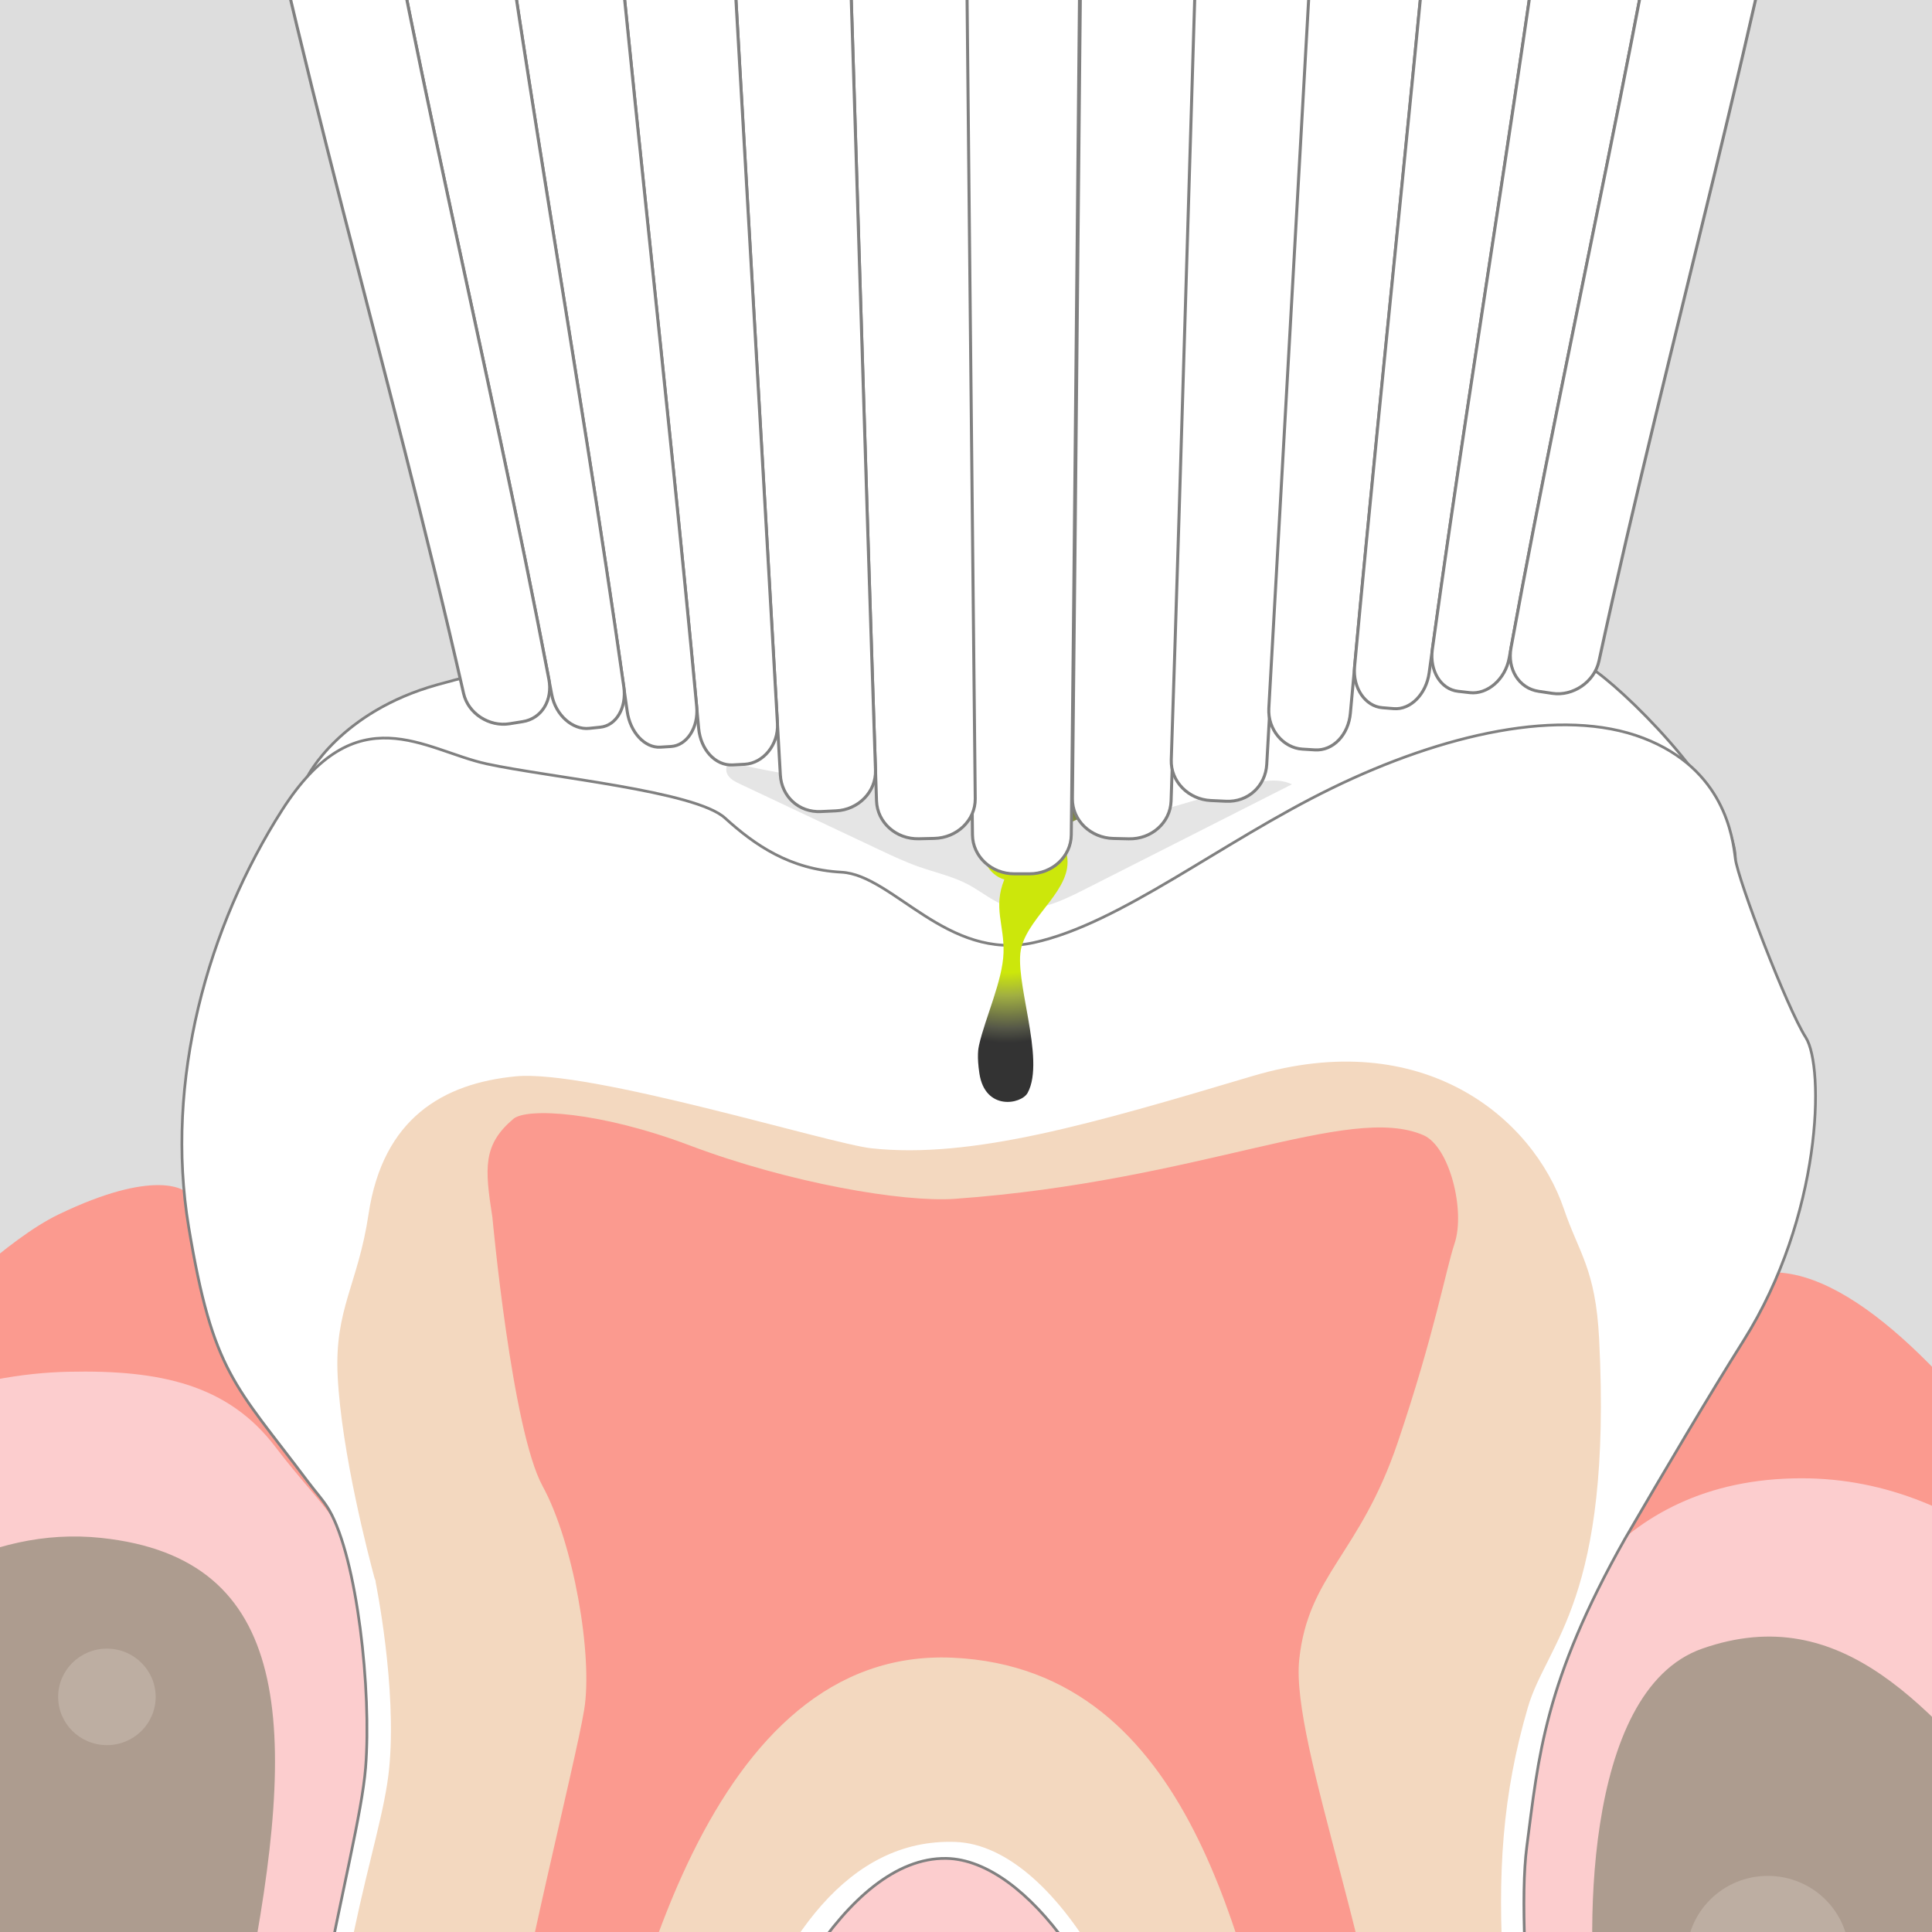
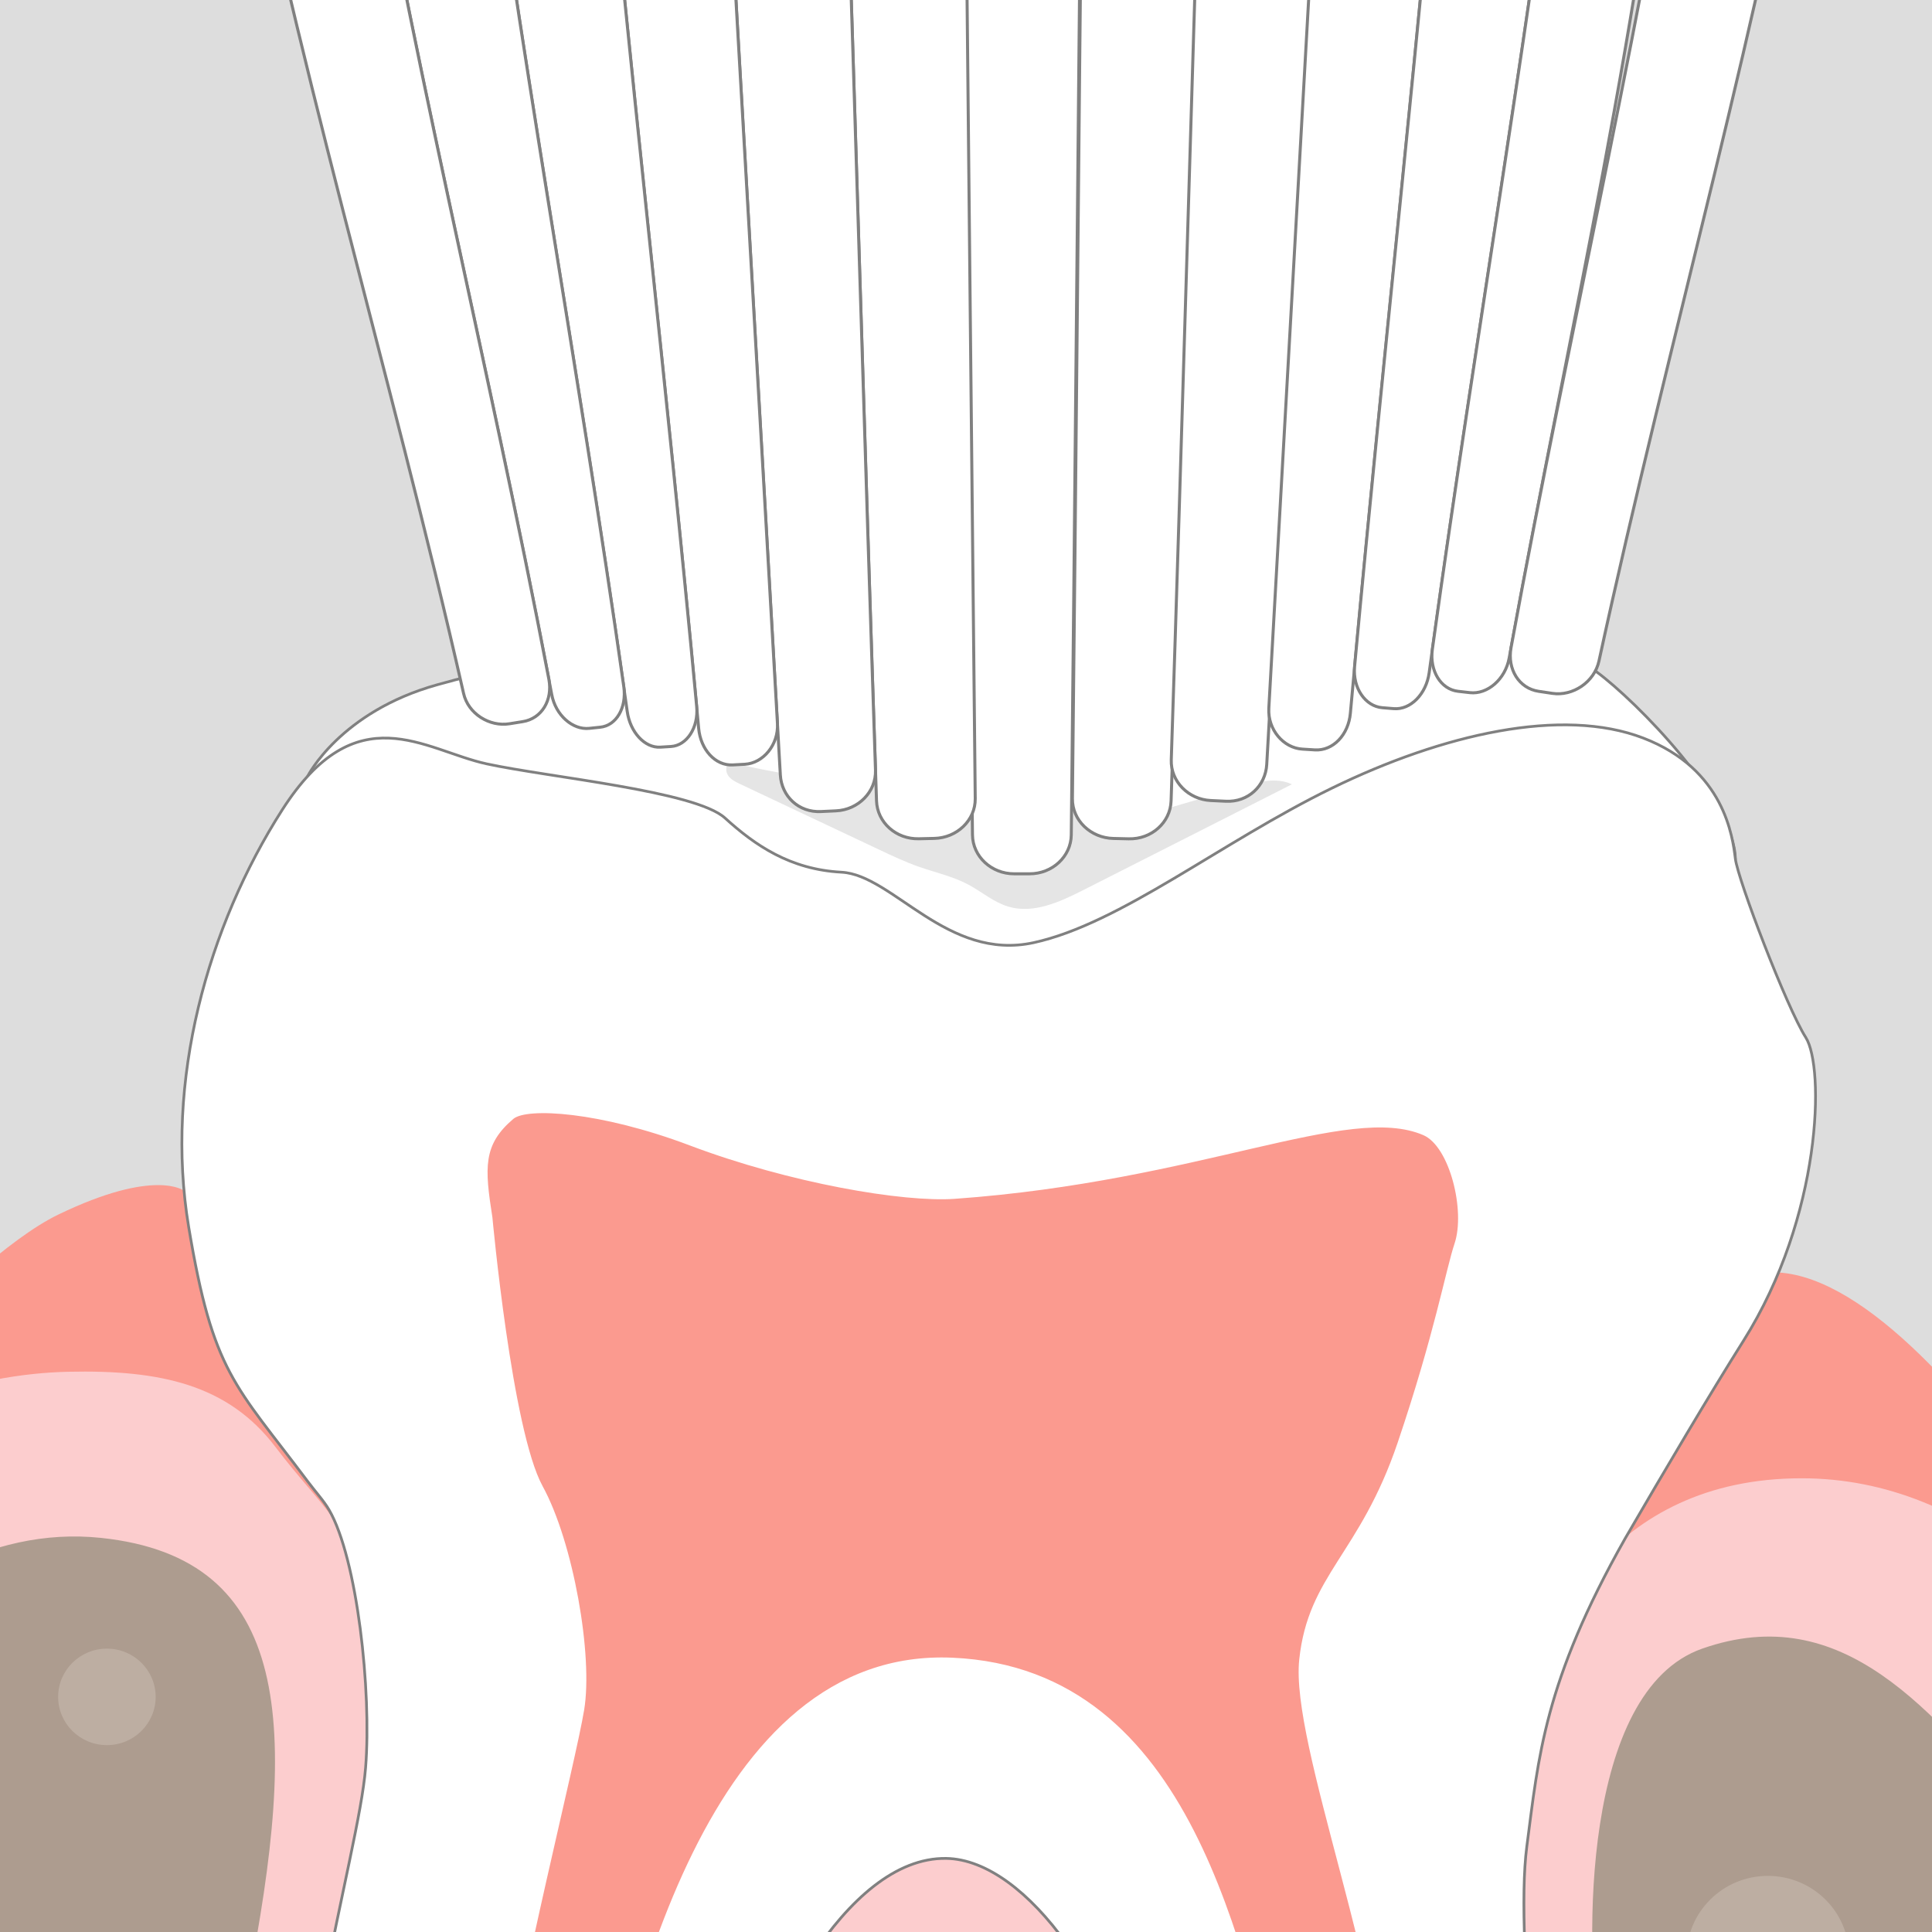
<svg xmlns="http://www.w3.org/2000/svg" version="1.1" x="0px" y="0px" viewBox="0 0 708.66 708.66" style="enable-background:new 0 0 708.66 708.66;" xml:space="preserve">
  <style type="text/css">
	.st0{fill:#DDDDDD;}
	.st1{fill:#FB9A8F;}
	.st2{fill:#CCE70B;}
	.st3{fill:#CCE70B;stroke:#808080;stroke-miterlimit:10;}
	.st4{fill:#AD9C8F;}
	.st5{fill:#FCCDCE;}
	.st6{fill:#FFFFFF;stroke:#808080;stroke-miterlimit:10;}
	.st7{fill:#F3D8BF;}
	.st8{fill:#BDAEA2;}
	.st9{fill:#E5E5E5;}
	.st10{fill:#F7F1EA;}
	.st11{fill:#F1E7DC;}
	.st12{fill:url(#SVGID_1_);}
	.st13{fill:url(#SVGID_00000148654534977868290030000006530089848258985632_);}
	.st14{fill:none;stroke:#CCCCCC;stroke-miterlimit:10;}
	.st15{fill:none;stroke:#CCCCCC;stroke-miterlimit:10;stroke-dasharray:3.944,2.958;}
	.st16{fill:none;stroke:#CCCCCC;stroke-miterlimit:10;stroke-dasharray:3.944,2.958;}
	.st17{fill:none;stroke:#CCCCCC;stroke-miterlimit:10;stroke-dasharray:3.464,2.598;}
	.st18{fill:none;stroke:#CCCCCC;stroke-miterlimit:10;stroke-dasharray:4.168,3.126;}
	.st19{fill:#FFFFFF;stroke:#808080;stroke-width:1.108;stroke-miterlimit:10;}
</style>
  <g id="Ebene_2">
    <rect y="0" class="st0" width="708.661" height="708.661" />
  </g>
  <g id="Ebene_1">
    <path class="st1" d="M-92.798,551.348c11.599-9.142,78.518-88.59,114.126-105.812   s46.188-8.762,46.188-8.762s513.473,25.491,584.87,29.977   c64.755,4.068,157.829,182.783,157.829,182.783s-309,148.095-448.811,8.283   S-92.798,551.348-92.798,551.348z" />
    <path class="st4" d="M-349.26,955.272c0,0,279.38-410.66,369.094-418.661   c64.681-5.769,74.127,18.513,115.61,36.904c41.483,18.391,403.522,76.138,431.436,43.137   c27.914-33.002,90.77-32.728,129.329-1.55c38.559,31.178,362.209,427.015,362.209,427.015   l-0.001,287.666H-349.758L-349.26,955.272z" />
    <path class="st5" d="M-349.758,864.064c0,0,50.394-53.66,107.767-125.62   c44.439-55.738,94.316-131.702,125.187-164.41c55.639-58.95,110.249-70.181,141.906-70.873   c33.62-0.735,58.563,4.649,75.999,27.677c17.436,23.028,27.83,27.462,36.773,62.817   c8.943,35.355-30.481,312.788-15.361,392.369s49.326,114.166,65.725,99.545   c16.4-14.62,25.04-424.766,159.057-424.766s81.641,413.685,116.439,413.685   s88.767-426.31,94.505-448.219c7.286-27.819,31.7-84.029,102.573-84.029   c125.479,0,188.921,194.766,279.741,314.784c51.913,68.603,117.37,107.711,117.37,107.711v90.228   c0,0-83.451-61.1-155.325-150.74c-76.53-95.447-143.903-218.483-159.274-236.303   c-34.937-40.504-67.254-81.301-118.942-63.202c-44.377,15.539-43.054,108.732-37.755,142.353   c5.299,33.621,14.572,156.158,11.26,201.861c-3.312,45.703-42.984,190.299-121.213,190.299   c-65.574,0-92.069-36.393-92.069-127.438c0-56.588,12.95-138.759,12.95-205.607   c0-50.042-32.159-91.73-49.354-91.73c-34.488,0-62.399,95.568-70.947,163.257   c-8.412,66.614,24.536,249.156-99.969,249.156c-45.319,0-83.884-56.408-92.864-115.076   c-12.63-82.517-9.799-201.139,6.302-282.891c18.947-96.203,16.71-157.41-53.699-164.802   c-82.018-8.611-150.716,92.548-217.416,188.111c-60.85,87.183-169.367,203.061-169.367,203.061V864.064z" />
    <path class="st6" d="M112.846,284.725c0,0,11.853-23.648,47.62-33.583s65.22-14.018,77.142-23.953   c11.923-9.935,64.427-13.594,80.279-0.677c15.852,12.916,32.287,8.942,38.204,12.916   s35.723,3.974,49.632,3.974c13.91,0,68.072-13.225,90.924-17.199s77.353,11.706,88.908,20.18   c14.903,10.929,50.659,47.615,50.969,68.574c0.31,20.959-230.192,48.125-230.192,48.125   s-135.122,13.569-183.806-7.296S112.846,284.725,112.846,284.725z" />
    <path class="st6" d="M596.074,564.376c14.682-25.249,31.068-52.957,43.431-72.568   c28.813-45.703,29.806-100.348,22.852-111.277c-6.955-10.929-24.839-57.626-25.832-65.574   c-0.994-7.948-3.974-32.787-33.781-44.243c-29.806-11.456-73.522-1.46-114.258,18.411   s-77.497,49.677-109.29,56.632c-31.793,6.955-51.664-24.839-70.542-25.832   c-18.877-0.994-31.793-9.935-42.722-19.871c-10.929-9.935-64.58-14.903-87.432-19.871   c-22.852-4.968-47.69-25.832-74.993,16.89c-27.307,42.722-43.239,99.355-34.297,153.006   s16.89,57.626,43.716,93.393c2.909,3.878,5.866,7.062,7.798,10.395   c10.273,17.727,15.633,66.315,13.377,94.518c-2.649,33.123-30.303,117.238-28.517,217.752   c1.595,89.752,6.856,159.176,14.804,177.121c7.948,17.945,19.178,54.112,59.446,55.451   c26.811,0.892,67.23-17.967,68.555-109.042c1.325-91.075,10.929-164.598,20.533-205.002   c9.604-40.404,41.034-103.614,78.159-102.998c29.942,0.497,63.256,49.677,72.529,98.361   c9.273,48.684-0.994,109.621-5.63,173.539c-4.637,63.918-9.273,141.746,40.735,155.987   c50.009,14.241,86.439-45.041,102.666-100.017c16.228-54.976,25.626-102.501,18.351-147.045   c-8.72-53.393-20.338-149.694-15.702-185.131C564.35,644.346,566.339,616.976,596.074,564.376z" />
    <g>
      <g>
-         <path class="st7" d="M560.425,626.27c7.032-24.049,30.994-39.292,26.143-135.094     c-1.304-25.781-7.386-31.409-12.916-47.69c-11.298-33.284-51.455-67.497-114.249-48.785     c-58.639,17.474-102.982,30.469-139.744,26.495c-15.384-1.663-103.401-29.021-130.51-26.393     c-26.546,2.573-48.707,15.319-53.97,50.572c-3.838,25.717-12.555,34.822-11.325,59.35     c1.421,28.285,11.496,66.61,13.541,74.165c0.563,1.245,0.369,1.345,0.369,1.345     s7.948,38.748,4.968,68.555s-22.242,68.585-27.819,183.806     c-4.628,95.611-7.948,256.335,65.574,259.315c73.522,2.981,60.977-129.452,64.581-192.748     c4.314-75.776,26.83-226.235,105.316-223.548c38.706,1.325,76.496,73.792,79.817,135.786     c4.974,92.824-44.38,291.439,35.434,291.439c79.491,0,110.831-170.162,103.329-229.509     C552.413,742.4,541.815,689.919,560.425,626.27z" />
-       </g>
+         </g>
    </g>
    <path class="st8" d="M678.256,717.572c0,16.293-13.345,29.5-29.806,29.5   c-16.461,0-29.806-13.207-29.806-29.5c0-16.291,13.345-29.498,29.806-29.498   C664.911,688.074,678.256,701.281,678.256,717.572z" />
    <ellipse class="st8" cx="39.212" cy="622.418" rx="17.884" ry="17.699" />
    <path class="st1" d="M180.614,446.543c0,0,7.158,78.052,18.42,98.585   c11.259,20.534,18.544,62.156,15.233,82.081c-3.311,19.923-23.181,97.418-31.13,148.421   s-10.339,78.16-10.339,78.16s-22.564,17.884-33.268,22.52c-10.708,4.636-24.446,8.763-24.446,8.763   l-0.113,9.15c0,0,13.192-2.014,29.088-6.652s25.832-9.274,25.832-9.274s-5.775,95.382-4.211,132.473   c0.84,19.973,4.047,50.884,5.645,65.495c1.369,12.522,3.486,20.682,7.154,20.376   c7.948-0.664,7.948-8.612,9.272-22.522c1.323-13.91-1.304-31.556-1.304-31.556   s5.961,13.246,11.923,21.194s15.237,11.923,9.276-0.662c-5.961-12.584-14.573-13.908-17.224-42.391   c-2.647-28.483,10.219-134.461,24.648-209.97c14.434-75.51,44.9-206.658,134.319-202.683   s105.98,110.613,121.876,163.603c15.897,52.99,3.974,78.82,3.311,117.238   c-0.66,38.418-1.987,117.902-4.634,126.512c-2.651,8.61-42.581,52.402-42.581,52.402l3.809,5.961   c0,0,8.608-5.057,19.871-16.98c11.259-11.922,14.263-12.902,14.263-12.902s1.228,40.425,1.228,49.696   c0,9.272-3.314,15.386,5.961,15.973c4.861,0.307,9.177-10.29,12.66-25.501   c3.16-13.8,5.071-44.663,6.647-61.362c3.31-35.106,7.285-57.626,7.285-57.626l43.652,59.002   c0,0,1.441-3.649,2.762-7.079c0.837-2.371,2.353-6.798,2.353-6.798l-42.142-70.958   c0,0,9.272-82.796,5.961-148.37c-3.314-65.574-38.418-151.019-35.108-182.149   c3.314-31.133,22.198-38.489,36.107-79.557c13.51-39.889,17.651-63.421,20.864-73.026   c4.032-12.049-1.816-35.578-11.426-39.742c-27.321-11.839-81.676,16.89-171.883,23.348   c-18.855,1.35-60.592-5.755-97.168-19.569c-33.101-12.502-59.85-13.936-64.78-9.74   C177.162,419.89,177.734,428.204,180.614,446.543" />
  </g>
  <g id="Ebene_3">
    <path class="st9" d="M304.067,235.882c0.1,3.699,7.064,5.062,9.591,7.765   c7.768,8.31,20.779,7.944,27.063,16.089c-12.337-4.45-32.309,3.895-45.291,2.039   c-1.184-0.169-2.699-0.161-3.207,0.922c-0.314,0.67-0.065,1.463,0.252,2.132   c1.842,3.89,5.676,6.372,8.626,9.507c2.951,3.134,5.067,8.054,2.685,11.64   c-12.145-1.361-24.203-3.493-36.078-6.38c-1.579,0.906-1.672,3.306-0.666,4.824   s2.733,2.364,4.38,3.141c16.975,8.013,33.95,16.025,50.925,24.038   c4.842,2.286,9.696,4.576,14.749,6.347c6.059,2.124,12.426,3.511,18.093,6.53   c4.932,2.628,9.286,6.468,14.64,8.07c9.247,2.766,18.947-1.716,27.556-6.08   c25.499-12.927,50.998-25.854,76.496-38.781c-5.689-2.68-12.376-0.945-18.409,0.83   c-10.524,3.095-21.049,6.191-31.573,9.286c-1.211,0.356-2.531,0.71-3.707,0.251   c-2.007-0.782-2.468-3.625-1.461-5.529c1.007-1.904,2.972-3.072,4.845-4.134   c11.147-6.318,22.481-12.305,33.983-17.95c-13.147,0.223-26.293,0.445-39.44,0.668   c-0.346-1.13,0.772-2.139,1.781-2.754c9.263-5.655,21.288-7.844,27.482-16.757   c-15.146,0.782-30.699-0.899-45.803,0.462c-16.33,1.471-31.584,5.108-46.828-1.169   c-7.08-2.916-14.462-4.709-21.736-7.068C330.358,242.957,304.13,238.215,304.067,235.882z" />
  </g>
  <g id="Biofilm">
    <radialGradient id="SVGID_1_" cx="369.45" cy="330.848" r="58.939" gradientUnits="userSpaceOnUse">
      <stop offset="0.44" style="stop-color:#CCE70B" />
      <stop offset="0.585" style="stop-color:#A0AE42" />
      <stop offset="0.786" style="stop-color:#555748" />
      <stop offset="0.876" style="stop-color:#333333" />
    </radialGradient>
-     <path class="st12" d="M359.125,383.31c-0.271,1.197-0.84,4.093,0.116,10.414   c2.094,13.847,15.393,11.344,17.687,7.156c6.788-12.392-5.422-42.072-2.242-53.584   c3.273-11.851,18.789-21.219,16.71-33.337c-0.504-2.939-6.798-0.385-6.465-3.348   c0.542-4.823,5.273-7.979,9.752-9.85c4.479-1.871,9.502-3.384,12.351-7.314   c-6.79-5.872-16.285-7.171-25.2-8.223c9.806-3.248,19.057-8.164,27.237-14.471   c-5.355,1.895-10.904,3.818-16.569,3.394c-5.665-0.425-11.517-3.849-12.928-9.352   c4.619-0.601,8.915-3.343,11.405-7.281c-19.643,6.624-40.424,9.858-61.15,9.517   c10.633,5.392,23.053,7.182,34.775,5.011c4.858,5.73,1.493,15.221-4.792,19.336   c-6.286,4.115-14.254,4.359-21.766,4.47c2.329,4.475,8.569,4.452,13.615,4.481   s11.549,2.356,11.252,7.393c-0.139,2.368-1.91,4.479-1.75,6.845   c0.242,3.578,3.757,7.114,7.228,8.015c-4.19,10.337,0.047,16.701-0.297,26.936   C367.749,359.756,361.396,373.279,359.125,383.31z" />
  </g>
  <g id="Ebene_6">
</g>
  <g id="Zahnbürste">
    <g>
      <path class="st19" d="M377.64,320.511c-2.249-0.004-3.374-0.003-5.623,0.001    c-8.371,0.017-15.218-6.342-15.31-14.269c-1.366-118.724-2.568-237.45-3.871-356.175    c-0.086-7.83,8.13-14.301,18.355-14.322c2.747-0.006,4.121-0.006,6.868-0.001    c10.225,0.017,18.447,6.486,18.368,14.315c-1.186,118.725-2.176,237.452-3.481,356.176    C392.858,314.163,386.012,320.524,377.64,320.511z" />
      <path class="st19" d="M342.659,307.531c-2.25,0.047-3.374,0.072-5.617,0.128    c-8.35,0.205-15.264-5.98-15.531-13.883c-3.99-118.604-7.392-237.227-11.223-355.836    c-0.255-7.839,7.853-14.514,18.129-14.775c2.761-0.07,4.141-0.103,6.903-0.162    c10.28-0.223,18.688,6.064,18.77,13.907c1.231,118.681,2.36,237.362,3.629,356.042    C357.803,300.86,351.035,307.356,342.659,307.531z" />
      <path class="st19" d="M306.642,297.419c-2.205,0.1-3.305,0.152-5.497,0.26    c-8.158,0.403-14.468-5.56-14.911-13.409c-6.694-118.506-13.625-236.998-20.356-355.501    c-0.445-7.851,7.689-14.637,17.985-15.149c2.766-0.138,4.15-0.204,6.918-0.331    c10.304-0.473,18.885,5.618,19.141,13.469c3.861,118.584,7.258,237.183,11.209,355.764    C321.396,290.409,314.851,297.047,306.642,297.419z" />
      <path class="st19" d="M273.21,280.33c-1.799,0.1-2.683,0.149-4.422,0.242    c-6.474,0.349-11.816-5.685-12.518-13.429C245.376,148.433,231.273,30.045,220.62-88.69    c-0.698-7.885,7.127-14.511,17.508-14.83c2.789-0.086,4.185-0.13,6.98-0.222    c10.402-0.343,19.252,5.692,19.697,13.564c6.708,118.523,13.641,237.033,20.361,355.555    C285.61,273.208,279.908,279.956,273.21,280.33z" />
      <path class="st19" d="M246.11,273.816c-1.555,0.093-2.327,0.141-3.865,0.239    c-5.728,0.364-11.132-5.476-12.184-13.14c-16.581-118.977-38.78-237.094-54.146-356.25    c-0.999-7.897,6.623-14.658,16.993-14.997c2.786-0.091,4.18-0.135,6.967-0.22    c10.376-0.316,19.347,5.864,20.033,13.754c10.487,118.799,24.582,237.237,35.636,355.98    C256.256,266.927,251.897,273.468,246.11,273.816z" />
      <path class="st19" d="M220.147,266.744c-1.593,0.159-2.395,0.242-4.015,0.417    c-6.029,0.651-12.339-4.787-13.752-12.383c-22.5-119.197-52.405-236.882-71.939-356.654    c-1.259-7.896,6.246-15.026,16.684-15.689c2.804-0.178,4.207-0.262,7.011-0.421    c10.437-0.592,19.649,5.48,20.621,13.379c14.99,119.295,37.151,237.504,54.055,356.519    C229.887,259.586,226.077,266.152,220.147,266.744z" />
      <path class="st19" d="M191.695,264.702c-1.887,0.295-2.847,0.449-4.802,0.771    c-7.277,1.198-15.176-3.626-16.858-11.153C142.986,135.066,106.985,17.98,84.785-102.379    c-1.415-7.88,6.036-15.613,16.531-16.902c2.819-0.346,4.229-0.511,7.048-0.826    c10.491-1.171,19.928,4.535,21.162,12.429c19.177,119.9,49.036,237.662,71.809,356.869    C202.768,256.798,198.721,263.605,191.695,264.702z" />
      <path class="st19" d="M414.026,307.68c-2.242-0.056-3.365-0.083-5.614-0.131    c-8.372-0.179-15.135-6.679-15.048-14.587c1.301-118.679,2.303-237.36,3.523-356.04    c0.081-7.843,8.49-14.125,18.769-13.896c2.762,0.061,4.142,0.095,6.903,0.167    c10.275,0.267,18.381,6.947,18.127,14.786c-3.825,118.606-7.106,237.229-11.131,355.828    C429.283,301.709,422.371,307.89,414.026,307.68z" />
      <path class="st19" d="M449.656,293.898c-2.197-0.109-3.299-0.162-5.509-0.263    c-8.227-0.376-14.788-7.012-14.525-14.895c3.927-118.574,7.17-237.168,11.013-355.745    c0.256-7.855,8.854-13.947,19.178-13.469c2.774,0.128,4.161,0.195,6.933,0.334    c10.318,0.517,18.455,7.244,18.012,15.09c-6.704,118.484-13.412,236.969-20.116,355.453    C464.196,288.275,457.833,294.304,449.656,293.898z" />
      <path class="st19" d="M482.275,275.062c-1.808-0.115-2.724-0.172-4.583-0.286    c-6.923-0.424-12.726-7.148-12.284-14.995c6.665-118.482,13.301-236.966,19.97-355.448    c0.443-7.87,9.31-13.917,19.748-13.582c2.805,0.09,4.206,0.133,7.006,0.217    c10.423,0.313,18.301,6.927,17.62,14.792c-10.403,118.729-23.713,237.176-34.435,355.875    C494.615,269.481,489.003,275.489,482.275,275.062z" />
      <path class="st19" d="M511.205,259.931c-1.659-0.14-2.49-0.208-4.163-0.341    c-6.225-0.497-10.896-7.212-10.179-15.043c10.977-118.697,24.257-237.171,34.351-355.951    c0.661-7.883,9.706-14.061,20.207-13.741c2.821,0.086,4.231,0.13,7.051,0.222    c10.496,0.344,18.267,7.104,17.327,14.985c-14.495,119.278-35.32,237.645-51.575,356.678    C523.167,254.58,517.379,260.452,511.205,259.931z" />
-       <path class="st19" d="M539.127,254.062c-1.729-0.203-2.587-0.301-4.293-0.491    c-6.352-0.708-10.521-7.54-9.448-15.374c16.488-119.011,37.261-237.396,51.427-356.729    c0.918-7.888,10.184-13.956,20.729-13.357c2.833,0.161,4.25,0.246,7.082,0.426    c10.543,0.669,18.184,7.803,17.009,15.68C603.357,4.086,575.289,122.111,553.571,241.354    C552.161,249.193,545.562,254.816,539.127,254.062z" />
+       <path class="st19" d="M539.127,254.062c-1.729-0.203-2.587-0.301-4.293-0.491    c-6.352-0.708-10.521-7.54-9.448-15.374c16.488-119.011,37.261-237.396,51.427-356.729    c0.918-7.888,10.184-13.956,20.729-13.357c10.543,0.669,18.184,7.803,17.009,15.68C603.357,4.086,575.289,122.111,553.571,241.354    C552.161,249.193,545.562,254.816,539.127,254.062z" />
      <path class="st19" d="M569.382,254.326c-2.012-0.305-3.002-0.453-4.956-0.74    c-7.273-1.067-11.599-8.133-10.18-15.97c21.86-119.216,49.89-237.249,67.943-357.158    c1.159-7.879,10.606-13.582,21.155-12.402c2.834,0.317,4.251,0.483,7.084,0.832    c10.544,1.298,18.079,9.03,16.753,16.877c-20.854,120.206-54.801,237.504-80.661,356.634    C584.845,250.221,576.869,255.462,569.382,254.326z" />
    </g>
  </g>
</svg>